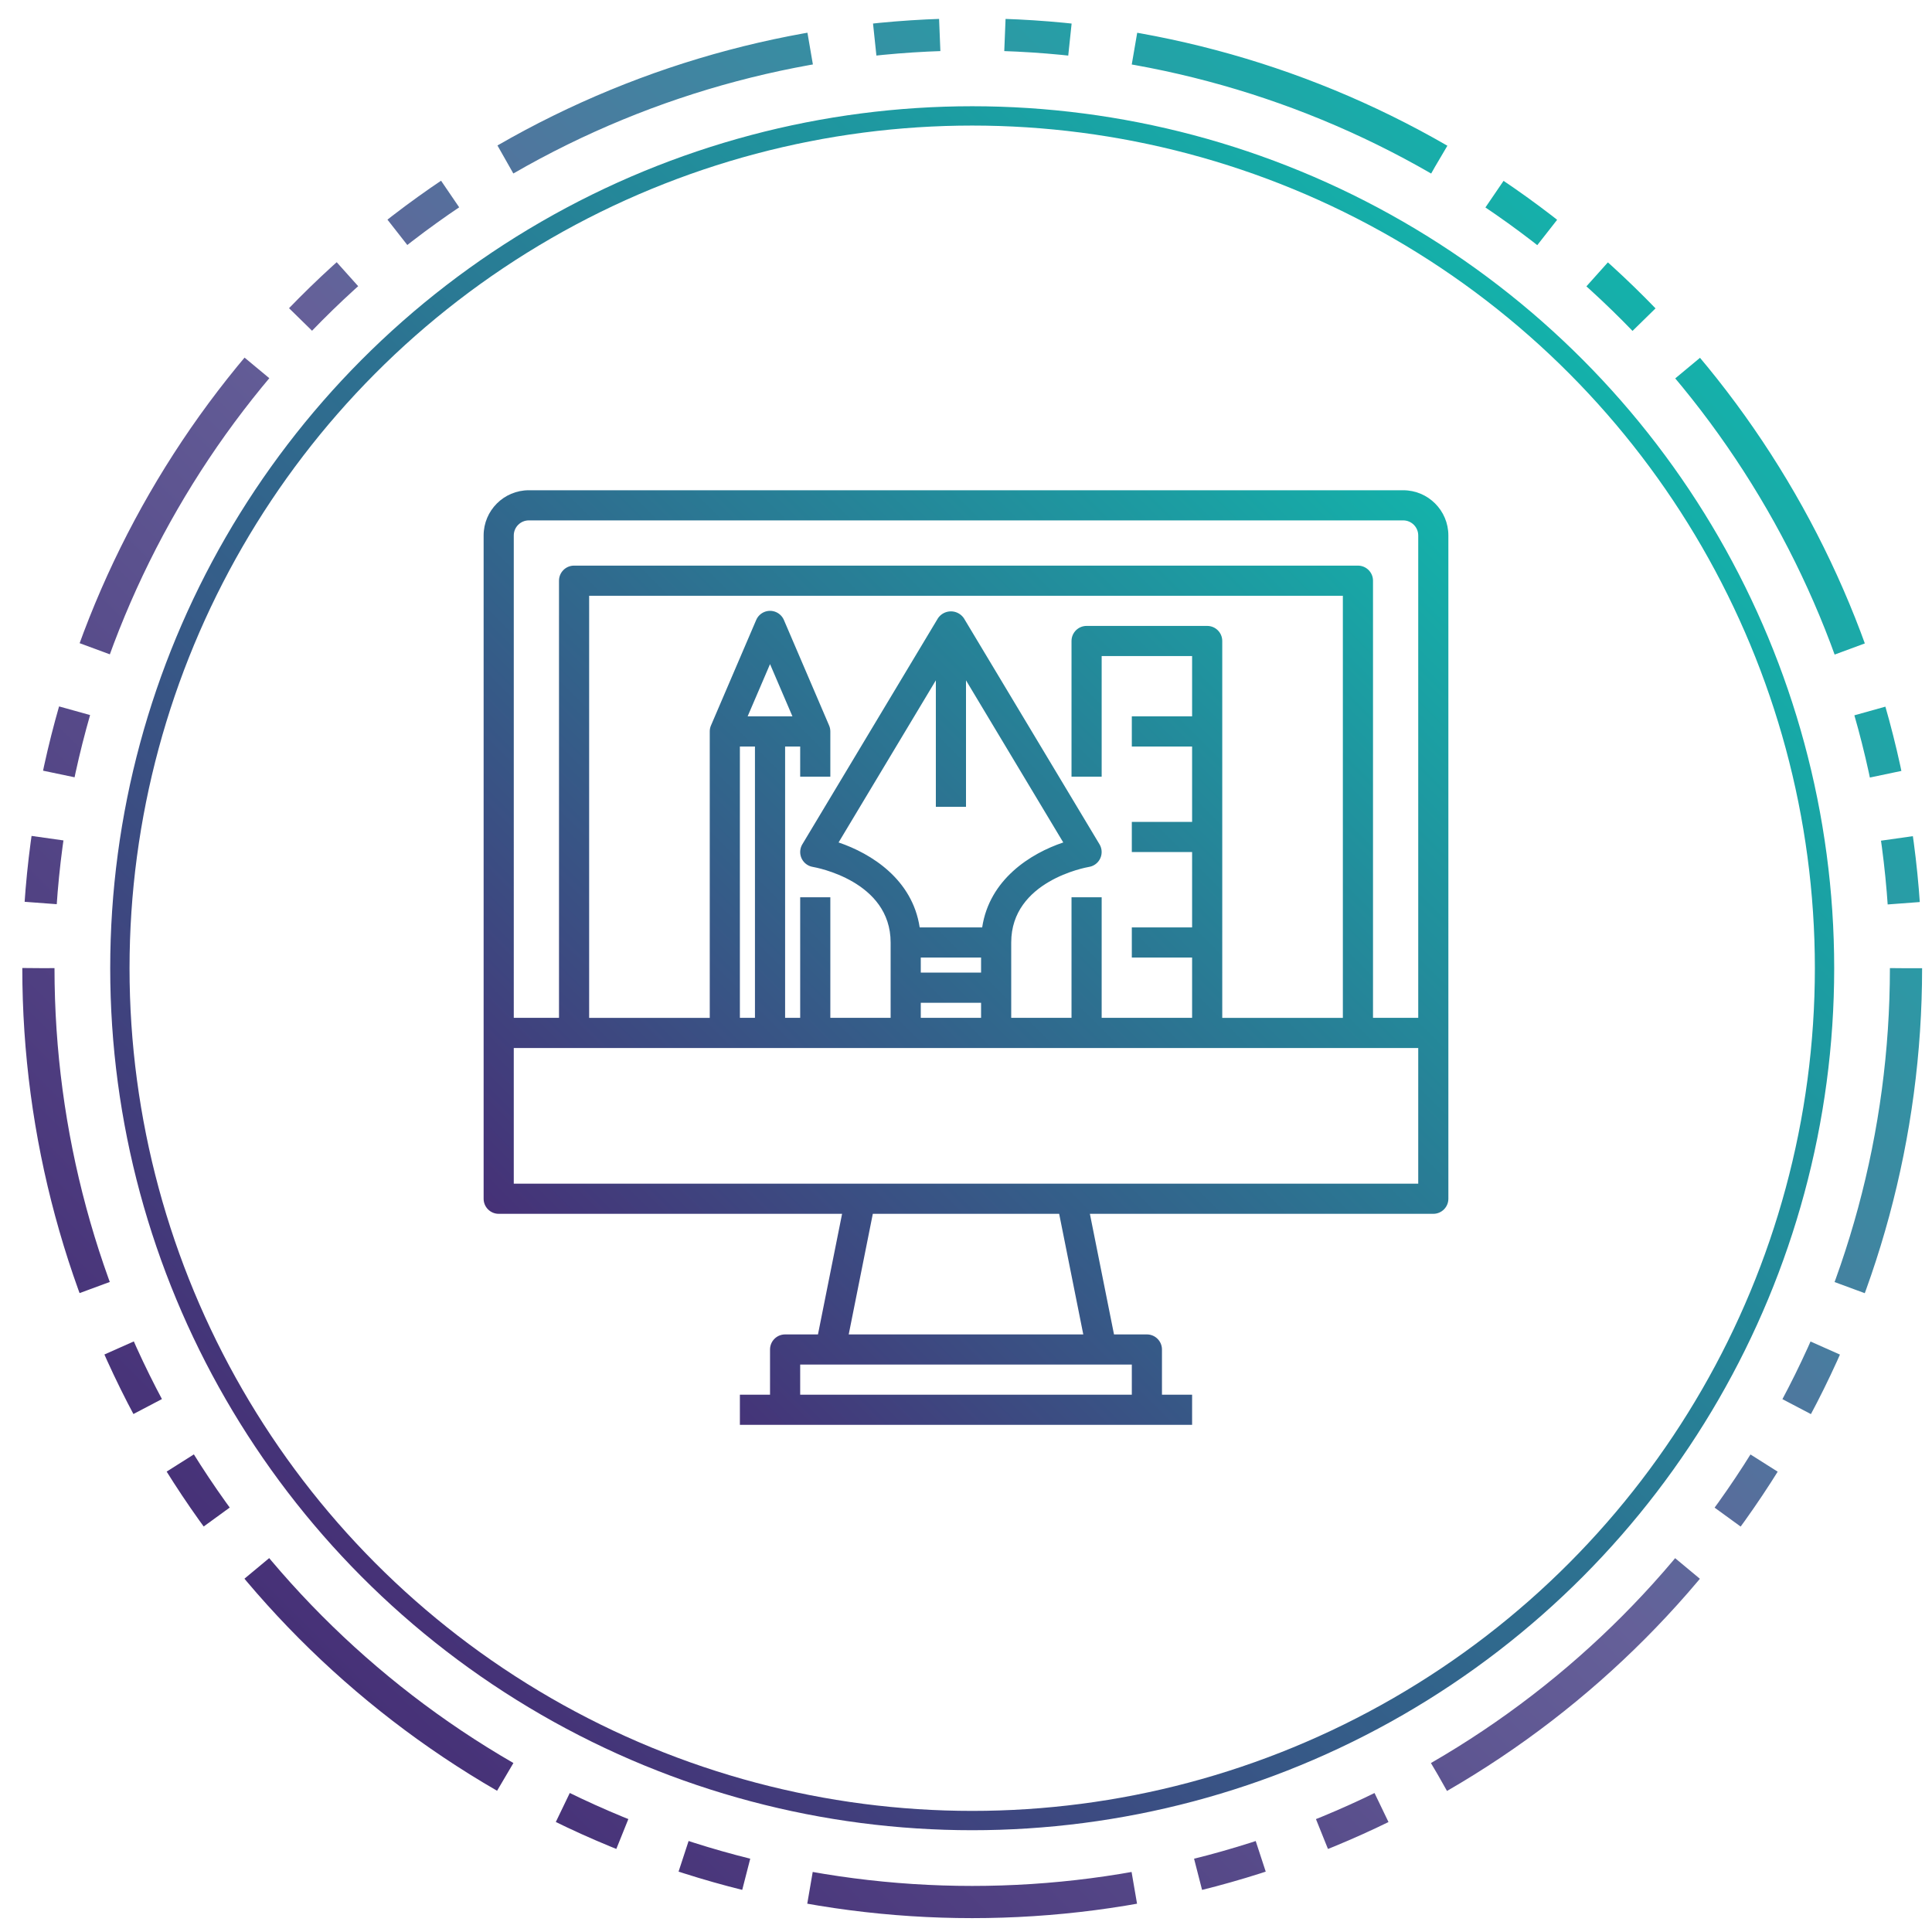
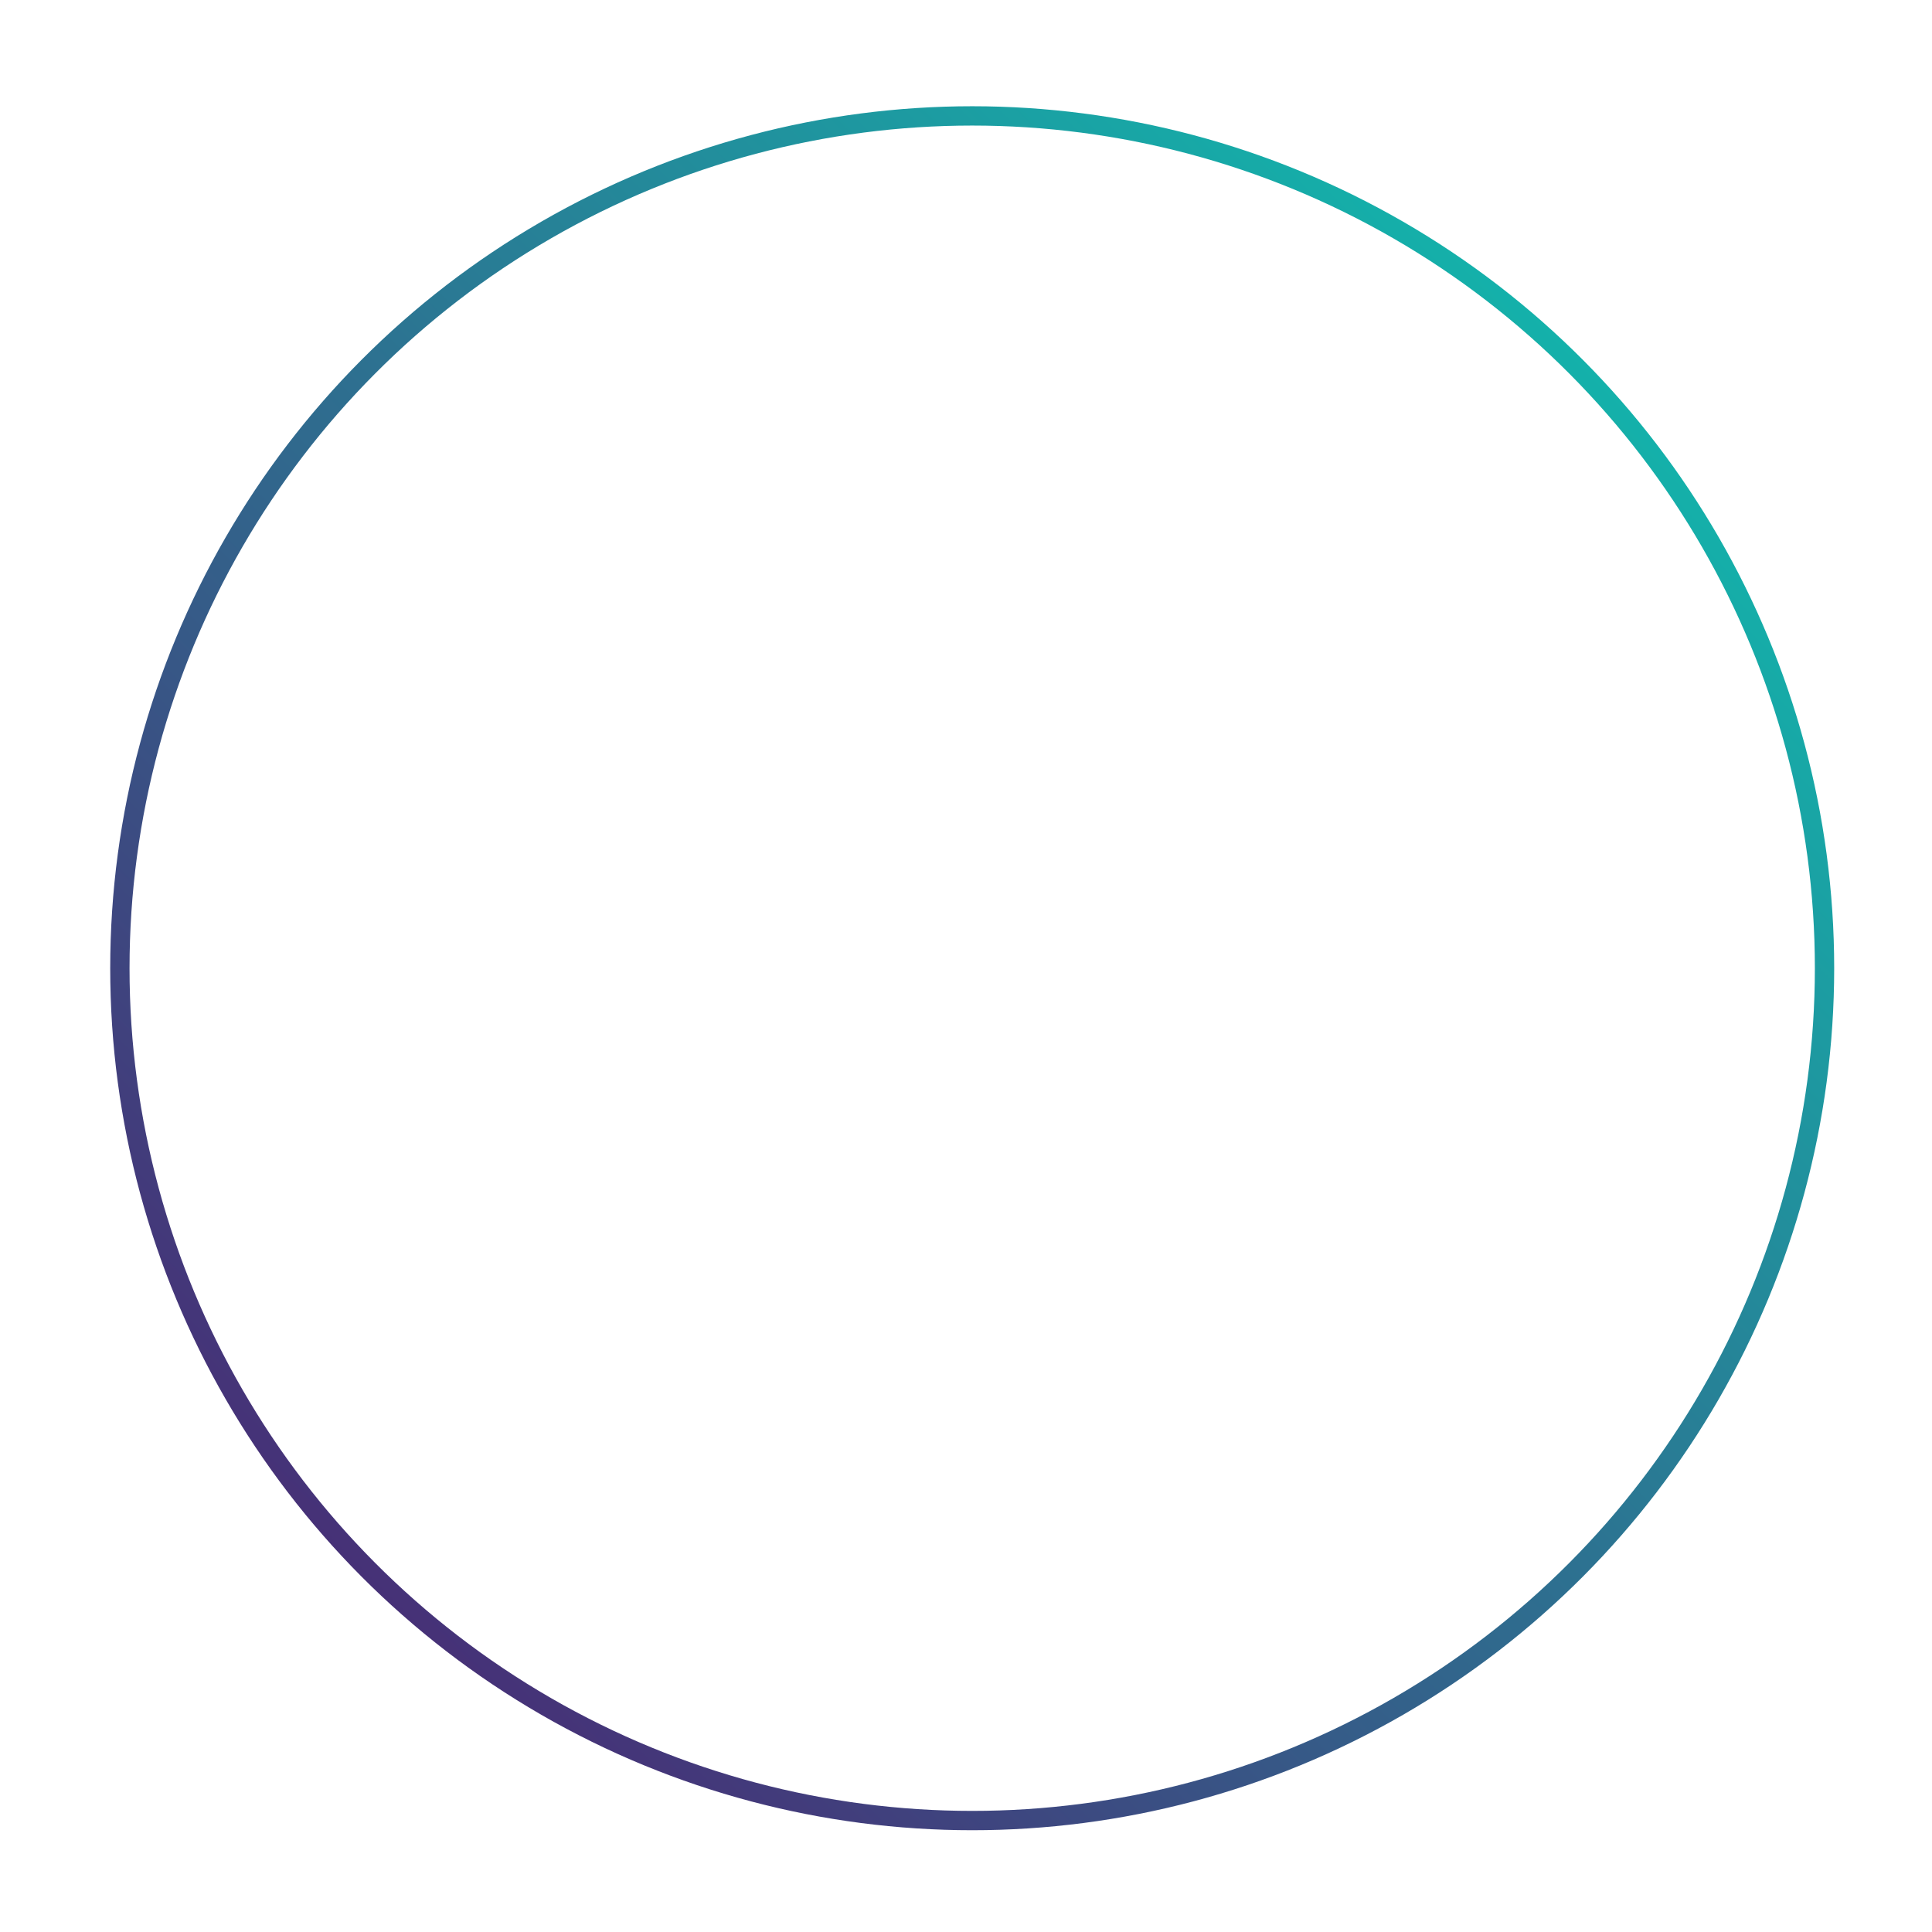
<svg xmlns="http://www.w3.org/2000/svg" version="1.1" id="Layer_1" x="0px" y="0px" width="300px" height="300px" viewBox="0 0 300 300" enable-background="new 0 0 300 300" xml:space="preserve" data-global-elvn="enableViewport, disableClick, none, startInvisible, notResponsive, 0, notLoop, 500">
  <linearGradient id="SVGID_1_" gradientUnits="userSpaceOnUse" x1="-179.843" y1="833.633" x2="9.448" y2="644.342" gradientTransform="matrix(1 0 0 1 236.16 -588.641)">
    <stop offset="0" style="stop-color:#463177" />
    <stop offset="1" style="stop-color:#14B1AA" />
  </linearGradient>
  <circle fill="none" stroke="url(#SVGID_1_)" stroke-width="3" stroke-miterlimit="10" cx="150.963" cy="150.346" r="132.349" data-elvn="maskPlusRotate, in, 0, 2600, linear" class="elvn-layer" />
  <g>
    <linearGradient id="SVGID_2_" gradientUnits="userSpaceOnUse" x1="-189.496" y1="843.285" x2="19.101" y2="634.688" gradientTransform="matrix(1 0 0 1 236.16 -588.641)">
      <stop offset="0" style="stop-color:#463177" />
      <stop offset="0.5" style="stop-color:#656099" />
      <stop offset="1" style="stop-color:#14B1AA" />
    </linearGradient>
-     <circle fill="none" stroke="url(#SVGID_2_)" stroke-width="5" stroke-miterlimit="10" stroke-dasharray="50.617,10.123,10.123,10.123,10.123,10.123" cx="150.963" cy="150.346" r="145" data-elvn="maskPlusRotate, in, 0, 5600, linear" class="elvn-layer" />
  </g>
  <g>
    <g>
      <linearGradient id="SVGID_3_" gradientUnits="userSpaceOnUse" x1="26.791" y1="85.497" x2="155.13" y2="213.836" gradientTransform="matrix(1 0 0 -1 59.04 283.34)">
        <stop offset="0" style="stop-color:#463177" />
        <stop offset="1" style="stop-color:#14B1AA" />
      </linearGradient>
-       <path fill="url(#SVGID_3_)" d="M217.881,76.125H82.119c-3.878,0-7.022,3.144-7.022,7.022v102.994c0,1.291,1.048,2.34,2.341,2.34    h53.321l-3.745,18.727h-5.103c-1.293,0-2.341,1.048-2.341,2.34v7.021h-4.681v4.683h70.22v-4.683h-4.68v-7.021    c0-1.292-1.049-2.34-2.342-2.34h-5.105l-3.746-18.727h53.326c1.293,0,2.34-1.049,2.34-2.34V83.147    C224.902,79.269,221.759,76.125,217.881,76.125z M171.066,211.887h4.682v4.682h-51.496v-4.682h4.682H171.066z M131.789,207.206    l3.742-18.726h28.935l3.745,18.726H131.789z M220.223,183.799H79.778v-21.066h32.771h14.044h14.044h14.044h14.045h18.727h32.77    V183.799L220.223,183.799z M187.452,97.192h-18.728c-1.291,0-2.34,1.048-2.34,2.341v21.066h4.682v-18.726h14.043v9.363h-9.361    v4.681h9.361v11.704h-9.361v4.682h9.361v11.704h-9.361v4.681h9.361v9.363h-14.043v-18.726h-4.682v18.726h-9.363v-11.704    c0-9.552,11.602-11.652,12.088-11.736c0.289-0.048,0.564-0.15,0.816-0.3c1.109-0.664,1.469-2.102,0.805-3.21L149.665,95.99    c-0.17-0.248-0.384-0.461-0.631-0.631c-1.107-0.759-2.621-0.477-3.381,0.631l-21.066,35.11c-0.149,0.25-0.252,0.524-0.3,0.811    c-0.217,1.274,0.641,2.483,1.915,2.7c0.493,0.084,12.094,2.184,12.094,11.736v11.704h-9.362v-18.726h-4.682v18.726h-2.341v-42.133    h2.341v4.682h4.682v-7.022c0-0.317-0.063-0.631-0.189-0.922l-7.022-16.385c-0.236-0.552-0.677-0.992-1.229-1.229    c-1.188-0.509-2.563,0.041-3.073,1.229l-7.022,16.385c-0.126,0.291-0.19,0.605-0.189,0.922v44.474H91.482v-65.54h117.036v65.54    h-18.727V99.533C189.792,98.24,188.744,97.192,187.452,97.192z M142.978,151.027v-2.34h9.363v2.34H142.978z M152.341,155.71v2.341    h-9.363v-2.341H152.341z M142.807,144.006c-1.121-7.444-7.495-11.47-12.593-13.19l15.104-25.173v19.637H150v-19.637l15.104,25.173    c-5.103,1.708-11.471,5.746-12.592,13.19H142.807L142.807,144.006z M116.093,111.236l3.478-8.113l3.478,8.113H116.093z     M117.229,115.917v42.133h-2.34v-42.133H117.229z M220.223,158.051H213.2V90.17c0-1.293-1.05-2.341-2.343-2.341H89.142    c-1.293,0-2.341,1.048-2.341,2.341v67.881h-7.022V83.147c0-1.292,1.048-2.341,2.341-2.341h135.762    c1.293,0,2.341,1.048,2.341,2.341V158.051L220.223,158.051z" data-elvn="drawLines, 0, 6000, #2f6e8f, 1.5, notRandom" class="elvn-layer" />
    </g>
  </g>
</svg>